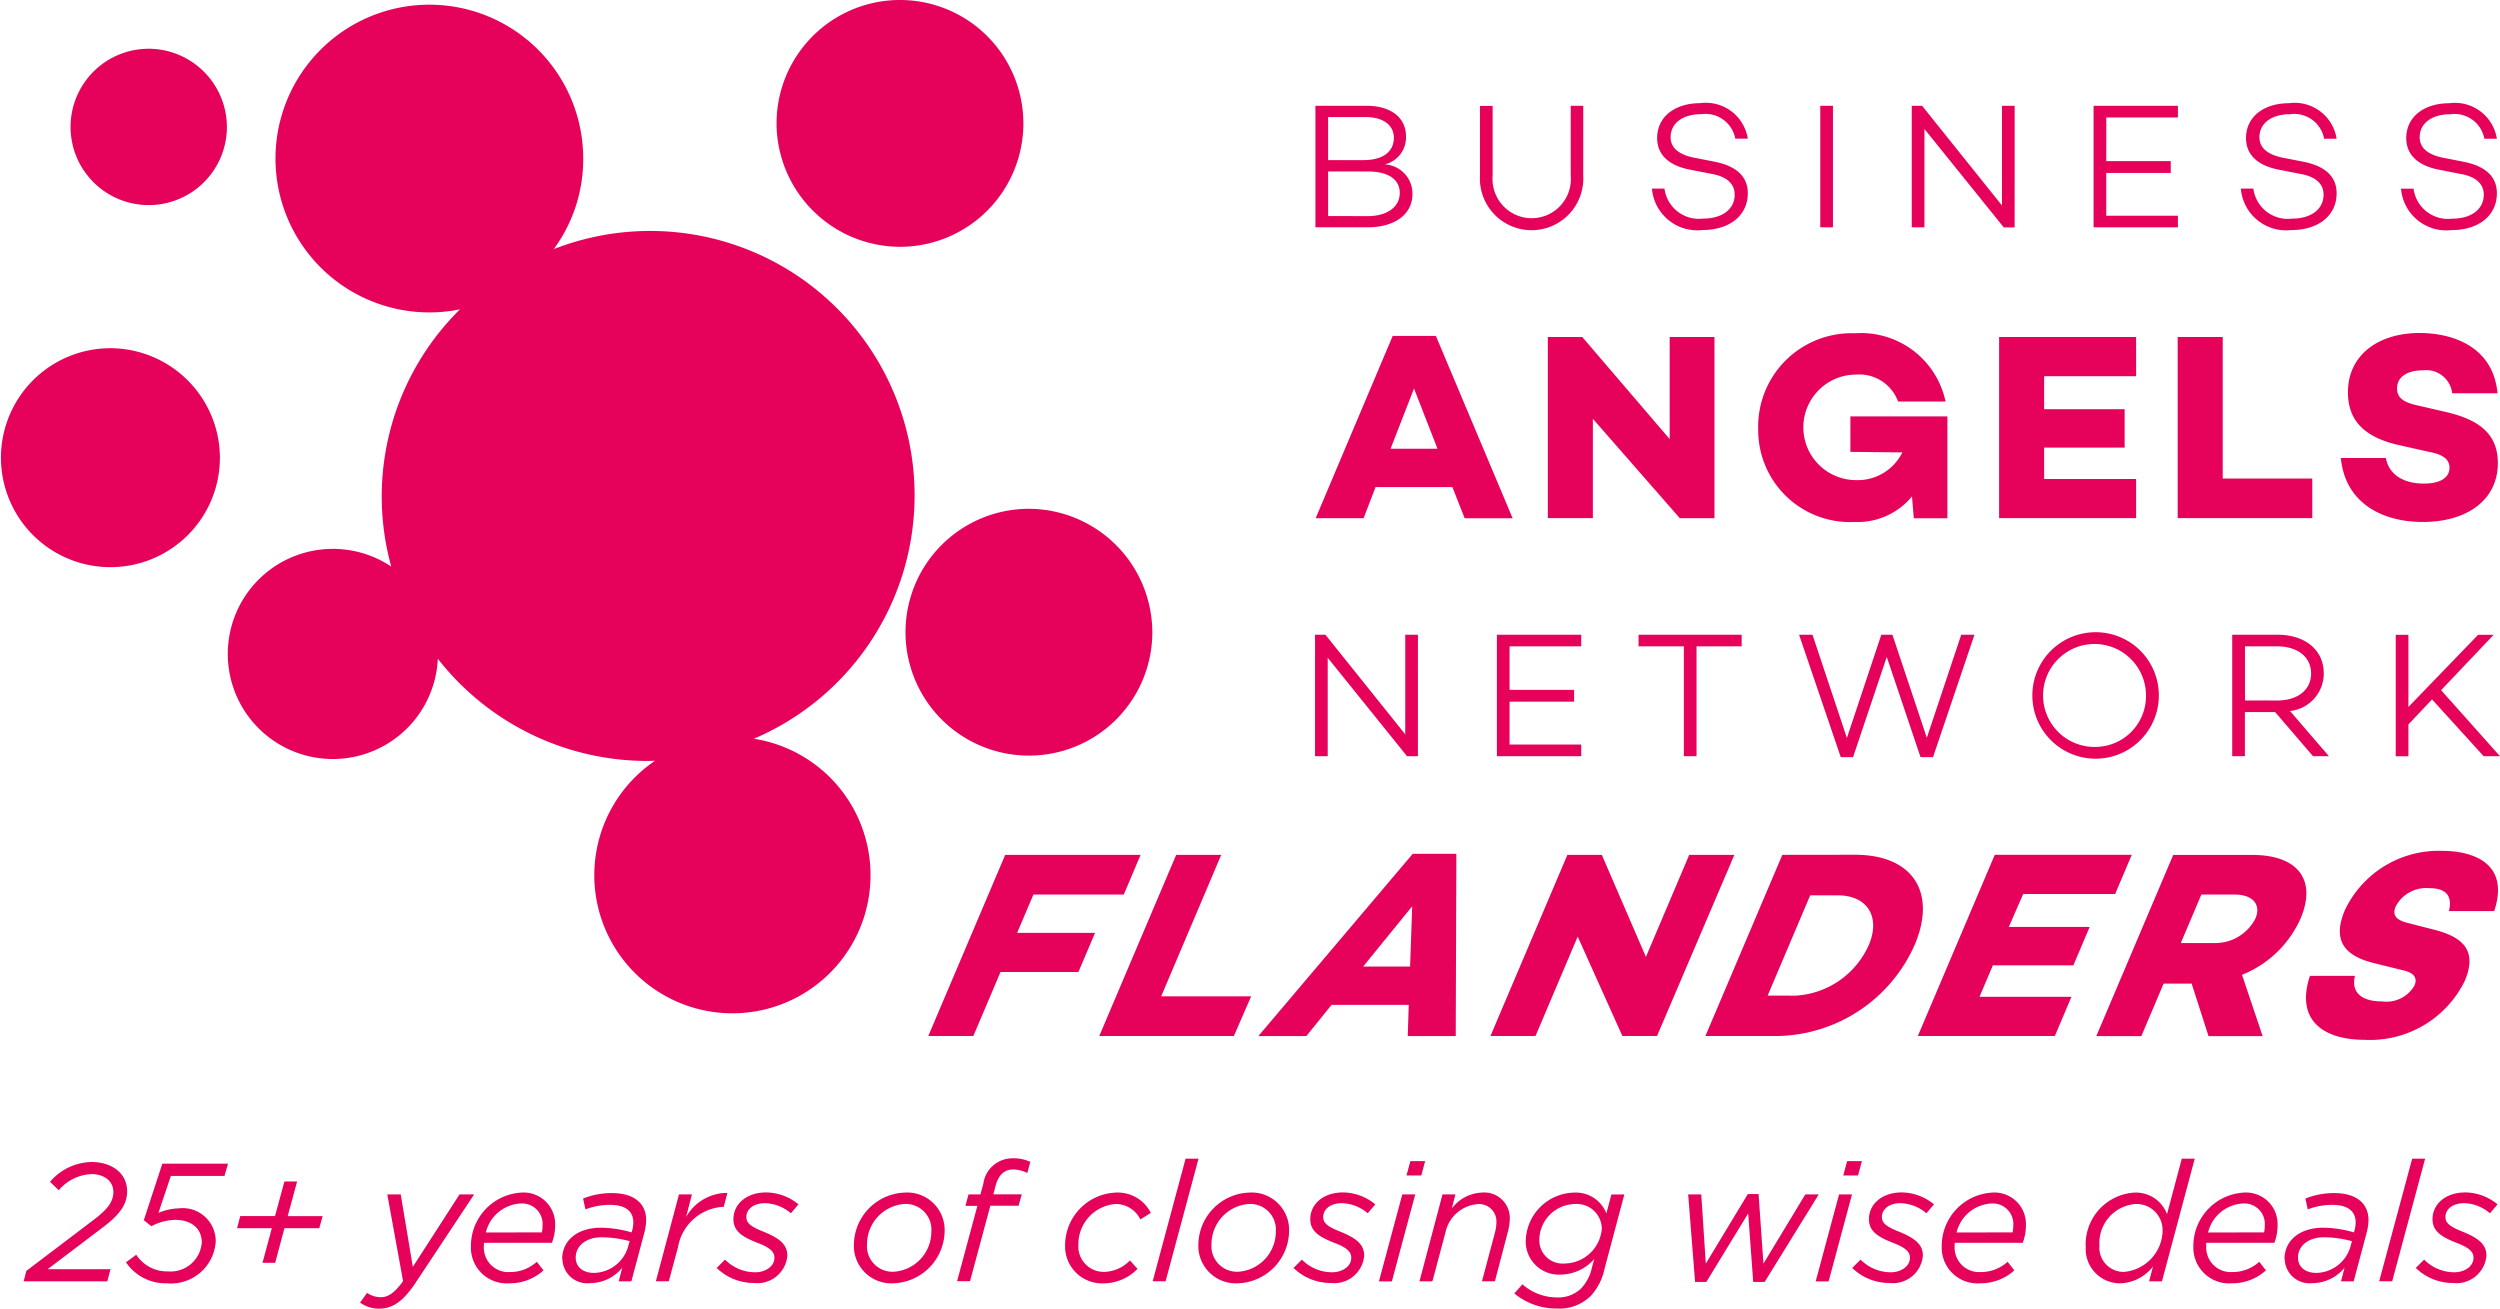
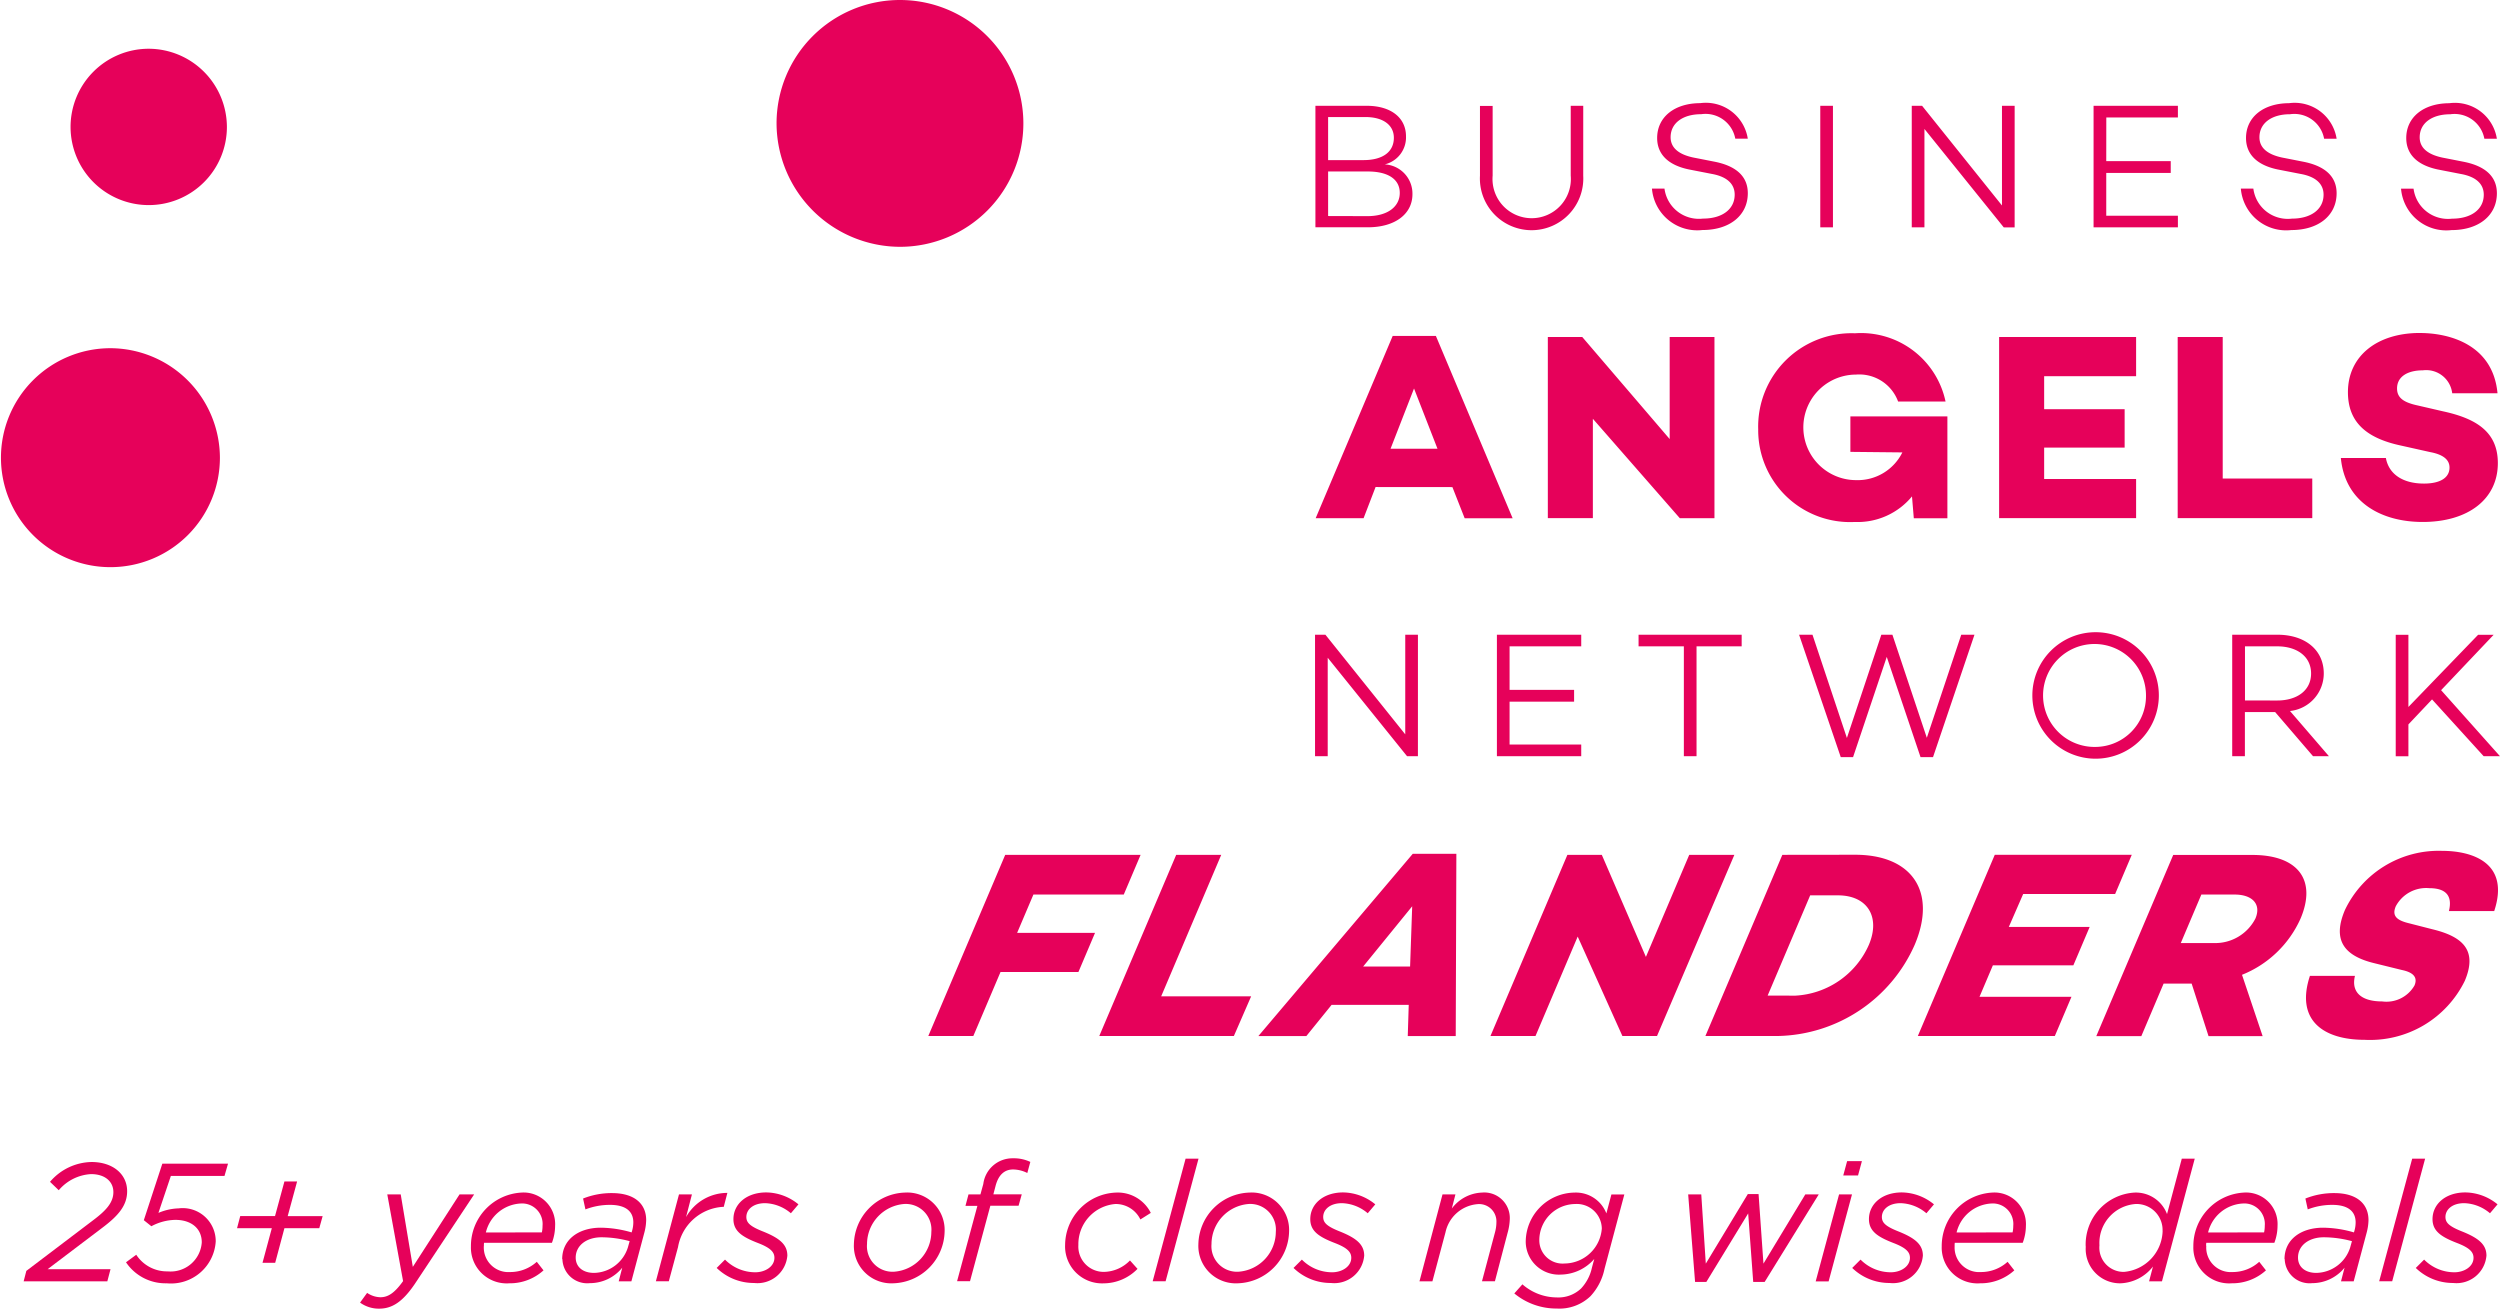
<svg xmlns="http://www.w3.org/2000/svg" id="Group_82" data-name="Group 82" width="138" height="72.239" viewBox="0 0 138 72.239">
  <defs>
    <clipPath id="clip-path">
      <rect id="Rectangle_23" data-name="Rectangle 23" width="138" height="72.239" fill="#e6015a" />
    </clipPath>
  </defs>
  <g id="Group_63" data-name="Group 63" clip-path="url(#clip-path)">
    <path id="Path_34" data-name="Path 34" d="M17.653,9.283a4.315,4.315,0,1,0,4.33,4.315,4.329,4.329,0,0,0-4.33-4.315" transform="translate(-9.458 -6.592)" fill="#e6015a" />
    <path id="Path_35" data-name="Path 35" d="M6.069,66.312a6.043,6.043,0,1,0,6.069,6.044,6.064,6.064,0,0,0-6.069-6.044" transform="translate(0.001 -47.091)" fill="#e6015a" />
-     <path id="Path_36" data-name="Path 36" d="M72.295,41.641A14.6,14.6,0,0,0,61.25,14.614a8.357,8.357,0,0,0,1.628-4.953,8.493,8.493,0,1,0-8.492,8.445,8.53,8.53,0,0,0,1.689-.169,14.513,14.513,0,0,0-3.792,14.2,5.8,5.8,0,1,0,2.57,5.087,14.671,14.671,0,0,0,11.57,5.641c.142,0,.282-.007.423-.011a7.624,7.624,0,1,0,5.449-1.215" transform="translate(-30.685 -0.861)" fill="#e6015a" />
-     <path id="Path_37" data-name="Path 37" d="M179.078,96.9a6.812,6.812,0,1,0,6.841,6.813,6.836,6.836,0,0,0-6.841-6.813" transform="translate(-122.311 -68.814)" fill="#e6015a" />
    <path id="Path_38" data-name="Path 38" d="M154.732,13.624a6.812,6.812,0,1,0-6.844-6.811,6.834,6.834,0,0,0,6.844,6.811" transform="translate(-105.022)" fill="#e6015a" />
    <path id="Path_39" data-name="Path 39" d="M312.1,124.109l2.85,3.136h.9L312.6,123.6l2.9-3.057h-.858l-3.847,3.984v-3.984h-.7v6.706h.7V125.49Zm-10.326.059V121.18h1.775c1.1,0,1.874.562,1.874,1.5s-.779,1.49-1.874,1.49Zm1.666.641,2.091,2.436h.878l-2.15-2.495a2.085,2.085,0,0,0,1.864-2.071c0-1.321-1.055-2.14-2.554-2.14h-2.5v6.706h.7v-2.436Zm-9.912,1.923a2.841,2.841,0,1,1,2.782-2.84,2.805,2.805,0,0,1-2.782,2.84m0-6.332a3.491,3.491,0,1,0,3.491,3.491,3.485,3.485,0,0,0-3.491-3.491m-6.686.138h-.73l-1.9,5.69-1.9-5.69H281.7l-1.9,5.7-1.9-5.7h-.74l2.3,6.756h.681L282,121.762l1.864,5.533h.69Zm-12.851.641v-.641H268.3v.641H270.8v6.065h.7V121.18Zm-12.811,0h3.955v-.641h-4.655v6.706h4.655V126.6h-3.955v-2.367h3.561v-.651h-3.561Zm-5.059-.641h-.7v5.5l-4.408-5.5h-.572v6.706h.7v-5.434l4.379,5.434h.6Z" transform="translate(-177.851 -85.502)" fill="#e6015a" />
    <path id="Path_40" data-name="Path 40" d="M311.508,63.411c-2.354,0-3.972,1.265-3.972,3.266,0,1.589.927,2.516,2.9,2.943l1.648.368c.853.162,1.059.515,1.059.853,0,.544-.486.883-1.412.883-1.177,0-1.942-.53-2.1-1.412h-2.486c.235,2.472,2.266,3.531,4.517,3.531,2.5,0,4.149-1.25,4.149-3.251,0-1.721-1.192-2.457-3.016-2.854l-1.4-.324c-.75-.162-1.148-.4-1.148-.941,0-.648.574-1,1.427-1a1.446,1.446,0,0,1,1.618,1.265h2.5c-.25-2.692-2.663-3.325-4.281-3.325m-5.944,8.033h-4.943V63.632h-2.486v10h7.43Zm-14.8-5.65h5.076V63.632h-7.562v10h7.562V71.473h-5.076V69.737h4.443V67.619h-4.443Zm-5.341,2.221h-5.355v1.957l2.869.03a2.75,2.75,0,0,1-2.545,1.53,2.913,2.913,0,0,1-.015-5.826,2.283,2.283,0,0,1,2.325,1.486h2.619a4.766,4.766,0,0,0-5-3.766,5.155,5.155,0,0,0-5.341,5.311,5.072,5.072,0,0,0,5.326,5.105,3.89,3.89,0,0,0,3.163-1.412l.1,1.206h1.854Zm-12.858-4.384h-2.472v5.635l-4.826-5.635h-1.9v10h2.486V68.148l4.8,5.488h1.912ZM257.279,69.8h-2.59l1.295-3.325Zm.824,2.119.677,1.721h2.648L257.19,63.573h-2.383l-4.252,10.063H253.2l.662-1.721Z" transform="translate(-177.93 -45.031)" fill="#e6015a" />
    <path id="Path_41" data-name="Path 41" d="M313.091,19.659c-1.43,0-2.386.77-2.386,1.923,0,.907.621,1.529,1.854,1.756l1.163.227c.878.158,1.262.582,1.262,1.144,0,.8-.681,1.322-1.746,1.322a1.915,1.915,0,0,1-2.13-1.657h-.691a2.508,2.508,0,0,0,2.791,2.288c1.5,0,2.5-.808,2.5-2.031,0-.957-.681-1.519-1.864-1.746l-1.016-.2c-.888-.158-1.381-.533-1.381-1.144,0-.779.67-1.272,1.686-1.272a1.672,1.672,0,0,1,1.884,1.351h.69a2.344,2.344,0,0,0-2.614-1.963m-8.846,0c-1.43,0-2.387.77-2.387,1.923,0,.907.621,1.529,1.854,1.756l1.164.227c.878.158,1.263.582,1.263,1.144,0,.8-.681,1.322-1.746,1.322a1.915,1.915,0,0,1-2.13-1.657h-.69a2.508,2.508,0,0,0,2.791,2.288c1.5,0,2.495-.808,2.495-2.031,0-.957-.68-1.519-1.863-1.746l-1.016-.2c-.888-.158-1.381-.533-1.381-1.144,0-.779.67-1.272,1.687-1.272a1.671,1.671,0,0,1,1.883,1.351h.69a2.344,2.344,0,0,0-2.613-1.963m-10.1.789H298.1v-.641h-4.655v6.706H298.1v-.641h-3.955V23.506h3.56v-.651h-3.56Zm-5.059-.641h-.7v5.5l-4.408-5.5h-.572v6.706h.7V21.079l4.379,5.434h.6Zm-10.03,0h-.7v6.706h.7Zm-7.318-.148c-1.43,0-2.386.77-2.386,1.923,0,.907.621,1.529,1.854,1.756l1.163.227c.878.158,1.263.582,1.263,1.144,0,.8-.681,1.322-1.746,1.322a1.915,1.915,0,0,1-2.13-1.657h-.691a2.508,2.508,0,0,0,2.791,2.288c1.5,0,2.5-.808,2.5-2.031,0-.957-.681-1.519-1.864-1.746l-1.016-.2c-.888-.158-1.381-.533-1.381-1.144,0-.779.67-1.272,1.686-1.272a1.672,1.672,0,0,1,1.884,1.351h.69a2.344,2.344,0,0,0-2.614-1.963m-6.469.148h-.691v3.856a2.163,2.163,0,1,1-4.31,0V19.807h-.7v3.856a2.854,2.854,0,1,0,5.7,0Zm-14.083,6.085V23.427h2.189c1.115,0,1.766.424,1.766,1.183s-.671,1.282-1.785,1.282Zm0-5.464h2.061c.977,0,1.568.443,1.568,1.144,0,.769-.6,1.233-1.676,1.233h-1.953Zm3.126,2.613a1.531,1.531,0,0,0,1.173-1.548c0-1.026-.828-1.686-2.169-1.686h-2.831v6.706h2.9c1.489,0,2.456-.73,2.456-1.825a1.616,1.616,0,0,0-1.529-1.647" transform="translate(-177.88 -13.961)" fill="#e6015a" />
    <path id="Path_42" data-name="Path 42" d="M260.283,162.034a5.733,5.733,0,0,0-5.359,3.266c-.674,1.589-.141,2.516,1.649,2.942l1.492.368c.785.162.841.515.7.853a1.785,1.785,0,0,1-1.787.883c-1.177,0-1.717-.53-1.5-1.412h-2.486c-.814,2.472.767,3.531,3.018,3.531a5.823,5.823,0,0,0,5.529-3.252c.731-1.721-.149-2.457-1.8-2.854l-1.26-.323c-.682-.162-.979-.4-.748-.942a1.9,1.9,0,0,1,1.852-1c1.015,0,1.267.515,1.081,1.265h2.5c.892-2.692-1.251-3.325-2.87-3.325m-14.431,5.09,1.136-2.678h1.839c.956,0,1.488.515,1.145,1.324a2.493,2.493,0,0,1-2.281,1.354Zm.6,2.236.932,2.9h2.986l-1.138-3.384a5.962,5.962,0,0,0,3.23-3.1c.918-2.163-.17-3.516-2.657-3.516h-4.37l-4.246,10h2.486l1.23-2.9Zm-9.3-4.944h5.076l.918-2.163h-7.562l-4.246,10h7.562l.918-2.163h-5.076l.737-1.736h4.443l.9-2.119H236.37Zm-14.105,5.606,2.348-5.532h1.53c1.633,0,2.363,1.192,1.707,2.737a4.711,4.711,0,0,1-4.055,2.8Zm.811-7.768-4.247,10h4.017a8.435,8.435,0,0,0,7.535-5.032c1.243-2.928-.14-4.973-3.288-4.973Zm-2.648,0H218.73l-2.392,5.635-2.434-5.635h-1.9l-4.246,10h2.486l2.329-5.488,2.467,5.488h1.912Zm-17.9,6.164h-2.59l2.706-3.325Zm-.075,2.119-.054,1.721h2.648l.035-10.063H203.47l-8.524,10.063h2.648l1.393-1.721Zm-8.7-.471H189.58l3.316-7.812h-2.486l-4.246,10h7.43Zm-12.018-5.62h4.988l.93-2.192h-7.474l-4.246,10h2.486l1.5-3.531h4.3l.918-2.163h-4.3Z" transform="translate(-125.484 -115.067)" fill="#e6015a" />
    <path id="Path_43" data-name="Path 43" d="M4.653,227.3l3.719-2.82c.714-.538,1.085-.974,1.085-1.53,0-.575-.454-.992-1.234-.992a2.515,2.515,0,0,0-1.781.89l-.482-.464a3.083,3.083,0,0,1,2.291-1.094c1.168,0,1.966.659,1.966,1.614,0,.779-.473,1.345-1.391,2.031l-3,2.272H9.3l-.176.668H4.505Z" transform="translate(-3.199 -157.147)" fill="#e6015a" />
    <path id="Path_44" data-name="Path 44" d="M23.994,227.053l.566-.417a2.022,2.022,0,0,0,1.735.918,1.724,1.724,0,0,0,1.882-1.6c0-.779-.593-1.243-1.456-1.243a2.871,2.871,0,0,0-1.326.352l-.417-.334L26,221.609h3.626l-.195.677H26.47l-.686,2.04a3.065,3.065,0,0,1,1.113-.25,1.824,1.824,0,0,1,2.05,1.827,2.475,2.475,0,0,1-2.708,2.309,2.626,2.626,0,0,1-2.244-1.159" transform="translate(-17.039 -157.374)" fill="#e6015a" />
    <path id="Path_45" data-name="Path 45" d="M47.065,227.578h-1.92l.176-.668h1.92L47.76,225h.7l-.519,1.911h1.929l-.186.668H47.76l-.51,1.911h-.7Z" transform="translate(-32.06 -159.782)" fill="#e6015a" />
    <path id="Path_46" data-name="Path 46" d="M68.569,233.438l.39-.538a1.356,1.356,0,0,0,.733.241c.408,0,.77-.214,1.252-.891l-.872-4.786h.742l.668,4,2.578-4h.807l-3.283,4.953c-.677.992-1.252,1.354-1.966,1.354a1.765,1.765,0,0,1-1.048-.334" transform="translate(-48.694 -161.533)" fill="#e6015a" />
    <path id="Path_47" data-name="Path 47" d="M90.4,230.053a1.354,1.354,0,0,0,1.447,1.447,2.177,2.177,0,0,0,1.475-.566l.371.473a2.76,2.76,0,0,1-1.883.714,1.975,1.975,0,0,1-2.124-2.04,2.954,2.954,0,0,1,2.792-2.968,1.741,1.741,0,0,1,1.855,1.836,2.659,2.659,0,0,1-.176.937H90.411a1.008,1.008,0,0,0-.009.167m3.2-.742a1.728,1.728,0,0,0,.037-.362,1.132,1.132,0,0,0-1.2-1.233,2.088,2.088,0,0,0-1.929,1.6Z" transform="translate(-63.691 -161.283)" fill="#e6015a" />
    <path id="Path_48" data-name="Path 48" d="M107.064,230.853c0-1.076.9-1.734,2.133-1.734a6.267,6.267,0,0,1,1.7.26l.037-.13a1.694,1.694,0,0,0,.056-.426c0-.612-.427-.964-1.289-.964a3.744,3.744,0,0,0-1.354.25l-.13-.6a4.248,4.248,0,0,1,1.6-.3c1.206,0,1.883.566,1.883,1.493a2.883,2.883,0,0,1-.093.659l-.723,2.717h-.7l.195-.751a2.3,2.3,0,0,1-1.79.853,1.369,1.369,0,0,1-1.512-1.326m3.617-.658.093-.334a6.052,6.052,0,0,0-1.549-.214c-.844,0-1.428.464-1.428,1.122,0,.51.39.844,1.011.844a2,2,0,0,0,1.873-1.419" transform="translate(-76.031 -161.35)" fill="#e6015a" />
    <path id="Path_49" data-name="Path 49" d="M126.168,227.25h.714l-.324,1.252a2.614,2.614,0,0,1,2.281-1.336l-.2.77h-.046a2.681,2.681,0,0,0-2.477,2.217l-.51,1.892h-.714Z" transform="translate(-88.688 -161.318)" fill="#e6015a" />
    <path id="Path_50" data-name="Path 50" d="M136.472,231.277l.464-.464a2.348,2.348,0,0,0,1.669.7c.548,0,1.058-.315,1.058-.8,0-.315-.214-.548-.909-.816-.863-.334-1.354-.649-1.354-1.317,0-.816.7-1.475,1.818-1.475a2.85,2.85,0,0,1,1.771.658l-.417.492a2.3,2.3,0,0,0-1.419-.557c-.677,0-1.039.362-1.039.761,0,.315.195.519.955.816.863.352,1.308.7,1.308,1.317a1.658,1.658,0,0,1-1.837,1.512,2.943,2.943,0,0,1-2.068-.834" transform="translate(-96.915 -161.283)" fill="#e6015a" />
    <path id="Path_51" data-name="Path 51" d="M162.615,229.97a2.912,2.912,0,0,1,2.819-2.857,2.067,2.067,0,0,1,2.189,2.142,2.923,2.923,0,0,1-2.829,2.866,2.067,2.067,0,0,1-2.179-2.152m4.275-.686a1.418,1.418,0,0,0-1.5-1.54,2.225,2.225,0,0,0-2.05,2.208,1.41,1.41,0,0,0,1.5,1.53,2.216,2.216,0,0,0,2.05-2.2" transform="translate(-115.48 -161.283)" fill="#e6015a" />
    <path id="Path_52" data-name="Path 52" d="M183.385,223.21h-.658l.167-.631h.659l.158-.575a1.622,1.622,0,0,1,1.641-1.419,2.113,2.113,0,0,1,.955.2l-.167.612a1.766,1.766,0,0,0-.788-.195c-.454,0-.8.278-.964.909l-.121.463h1.567l-.176.631H184.1l-1.122,4.164h-.714Z" transform="translate(-129.433 -156.647)" fill="#e6015a" />
    <path id="Path_53" data-name="Path 53" d="M202.839,230.025a2.918,2.918,0,0,1,2.82-2.912,2.039,2.039,0,0,1,1.91,1.122l-.575.362a1.513,1.513,0,0,0-1.382-.853,2.225,2.225,0,0,0-2.041,2.263A1.4,1.4,0,0,0,205,231.491a2.049,2.049,0,0,0,1.419-.631l.417.464a2.627,2.627,0,0,1-1.874.8,2.042,2.042,0,0,1-2.124-2.1" transform="translate(-144.045 -161.283)" fill="#e6015a" />
    <path id="Path_54" data-name="Path 54" d="M221.329,220.649h.714l-1.818,6.77h-.714Z" transform="translate(-155.884 -156.692)" fill="#e6015a" />
    <path id="Path_55" data-name="Path 55" d="M228.215,229.97a2.912,2.912,0,0,1,2.819-2.857,2.067,2.067,0,0,1,2.189,2.142,2.923,2.923,0,0,1-2.829,2.866,2.067,2.067,0,0,1-2.179-2.152m4.275-.686a1.418,1.418,0,0,0-1.5-1.54,2.225,2.225,0,0,0-2.05,2.208,1.41,1.41,0,0,0,1.5,1.53,2.216,2.216,0,0,0,2.05-2.2" transform="translate(-162.065 -161.283)" fill="#e6015a" />
    <path id="Path_56" data-name="Path 56" d="M246.326,231.277l.464-.464a2.347,2.347,0,0,0,1.669.7c.548,0,1.058-.315,1.058-.8,0-.315-.214-.548-.909-.816-.863-.334-1.354-.649-1.354-1.317,0-.816.7-1.475,1.818-1.475a2.85,2.85,0,0,1,1.771.658l-.417.492a2.3,2.3,0,0,0-1.419-.557c-.677,0-1.039.362-1.039.761,0,.315.195.519.955.816.863.352,1.308.7,1.308,1.317a1.658,1.658,0,0,1-1.837,1.512,2.943,2.943,0,0,1-2.068-.834" transform="translate(-174.927 -161.283)" fill="#e6015a" />
-     <path id="Path_57" data-name="Path 57" d="M263.9,222.965h.714l-1.29,4.8h-.714Zm.445-1.836h.816l-.213.788h-.816Z" transform="translate(-186.493 -157.033)" fill="#e6015a" />
    <path id="Path_58" data-name="Path 58" d="M271.573,227.214h.714l-.2.779a2.179,2.179,0,0,1,1.67-.881,1.41,1.41,0,0,1,1.53,1.484,3.181,3.181,0,0,1-.121.742l-.7,2.671h-.714l.723-2.717a2.15,2.15,0,0,0,.074-.538.957.957,0,0,0-1.076-1,1.972,1.972,0,0,0-1.734,1.549l-.723,2.708h-.714Z" transform="translate(-191.947 -161.282)" fill="#e6015a" />
    <path id="Path_59" data-name="Path 59" d="M288.4,232.677l.445-.5a2.9,2.9,0,0,0,1.892.723,1.822,1.822,0,0,0,1.345-.492,2.433,2.433,0,0,0,.6-1.15l.13-.482a2.492,2.492,0,0,1-1.836.863,1.831,1.831,0,0,1-1.948-1.809,2.732,2.732,0,0,1,2.69-2.717,1.8,1.8,0,0,1,1.762,1.15l.278-1.048h.714l-1.095,4.109a3.155,3.155,0,0,1-.779,1.512,2.473,2.473,0,0,1-1.855.677,3.637,3.637,0,0,1-2.347-.835m4.832-3.58a1.381,1.381,0,0,0-1.475-1.354,2,2,0,0,0-1.975,1.994,1.285,1.285,0,0,0,1.4,1.289,2.082,2.082,0,0,0,2.05-1.929" transform="translate(-204.808 -161.282)" fill="#e6015a" />
    <path id="Path_60" data-name="Path 60" d="M321.492,227.419h.723l.25,3.821,2.319-3.84h.594l.269,3.84,2.31-3.821h.742l-2.986,4.832h-.631l-.278-3.784-2.31,3.784h-.621Z" transform="translate(-228.305 -161.487)" fill="#e6015a" />
    <path id="Path_61" data-name="Path 61" d="M347.068,222.965h.714l-1.29,4.8h-.714Zm.445-1.836h.816l-.213.788H347.3Z" transform="translate(-245.552 -157.033)" fill="#e6015a" />
    <path id="Path_62" data-name="Path 62" d="M352.723,231.277l.464-.464a2.348,2.348,0,0,0,1.669.7c.547,0,1.057-.315,1.057-.8,0-.315-.214-.548-.909-.816-.863-.334-1.354-.649-1.354-1.317,0-.816.7-1.475,1.818-1.475a2.85,2.85,0,0,1,1.771.658l-.417.492a2.3,2.3,0,0,0-1.419-.557c-.677,0-1.039.362-1.039.761,0,.315.195.519.955.816.863.352,1.308.7,1.308,1.317a1.658,1.658,0,0,1-1.837,1.512,2.943,2.943,0,0,1-2.068-.834" transform="translate(-250.484 -161.283)" fill="#e6015a" />
    <path id="Path_63" data-name="Path 63" d="M370.493,230.053a1.354,1.354,0,0,0,1.447,1.447,2.178,2.178,0,0,0,1.475-.566l.371.473a2.758,2.758,0,0,1-1.883.714,1.975,1.975,0,0,1-2.124-2.04,2.954,2.954,0,0,1,2.792-2.968,1.741,1.741,0,0,1,1.855,1.836,2.666,2.666,0,0,1-.176.937H370.5a1.038,1.038,0,0,0-.009.167m3.2-.742a1.752,1.752,0,0,0,.037-.362,1.132,1.132,0,0,0-1.2-1.233,2.088,2.088,0,0,0-1.929,1.6Z" transform="translate(-262.596 -161.283)" fill="#e6015a" />
    <path id="Path_64" data-name="Path 64" d="M397.2,225.5a2.867,2.867,0,0,1,2.69-2.977,1.837,1.837,0,0,1,1.8,1.187l.816-3.061h.714l-1.809,6.771H400.7l.214-.816a2.386,2.386,0,0,1-1.809.927,1.893,1.893,0,0,1-1.9-2.031m4.239-.863a1.437,1.437,0,0,0-1.484-1.484,2.155,2.155,0,0,0-2,2.281,1.337,1.337,0,0,0,1.354,1.466,2.331,2.331,0,0,0,2.133-2.263" transform="translate(-282.07 -156.692)" fill="#e6015a" />
    <path id="Path_65" data-name="Path 65" d="M418.4,230.053a1.354,1.354,0,0,0,1.447,1.447,2.178,2.178,0,0,0,1.475-.566l.371.473a2.758,2.758,0,0,1-1.883.714,1.975,1.975,0,0,1-2.124-2.04,2.954,2.954,0,0,1,2.792-2.968,1.741,1.741,0,0,1,1.855,1.836,2.665,2.665,0,0,1-.176.937H418.4a1.035,1.035,0,0,0-.009.167m3.2-.742a1.752,1.752,0,0,0,.037-.362,1.132,1.132,0,0,0-1.2-1.233,2.088,2.088,0,0,0-1.929,1.6Z" transform="translate(-296.613 -161.283)" fill="#e6015a" />
    <path id="Path_66" data-name="Path 66" d="M435.057,230.853c0-1.076.9-1.734,2.133-1.734a6.269,6.269,0,0,1,1.7.26l.037-.13a1.681,1.681,0,0,0,.056-.426c0-.612-.427-.964-1.289-.964a3.742,3.742,0,0,0-1.354.25l-.13-.6a4.249,4.249,0,0,1,1.6-.3c1.206,0,1.883.566,1.883,1.493a2.884,2.884,0,0,1-.093.659l-.724,2.717h-.7l.195-.751a2.3,2.3,0,0,1-1.79.853,1.369,1.369,0,0,1-1.512-1.326m3.617-.658.093-.334a6.055,6.055,0,0,0-1.549-.214c-.844,0-1.428.464-1.428,1.122,0,.51.39.844,1.011.844a2,2,0,0,0,1.874-1.419" transform="translate(-308.952 -161.35)" fill="#e6015a" />
    <path id="Path_67" data-name="Path 67" d="M454.922,220.649h.714l-1.818,6.77H453.1Z" transform="translate(-321.769 -156.692)" fill="#e6015a" />
    <path id="Path_68" data-name="Path 68" d="M460.048,231.277l.464-.464a2.348,2.348,0,0,0,1.669.7c.547,0,1.057-.315,1.057-.8,0-.315-.214-.548-.909-.816-.863-.334-1.354-.649-1.354-1.317,0-.816.7-1.475,1.818-1.475a2.85,2.85,0,0,1,1.771.658l-.417.492a2.3,2.3,0,0,0-1.419-.557c-.677,0-1.039.362-1.039.761,0,.315.195.519.955.816.863.352,1.308.7,1.308,1.317a1.658,1.658,0,0,1-1.837,1.512,2.943,2.943,0,0,1-2.068-.834" transform="translate(-326.7 -161.283)" fill="#e6015a" />
  </g>
</svg>